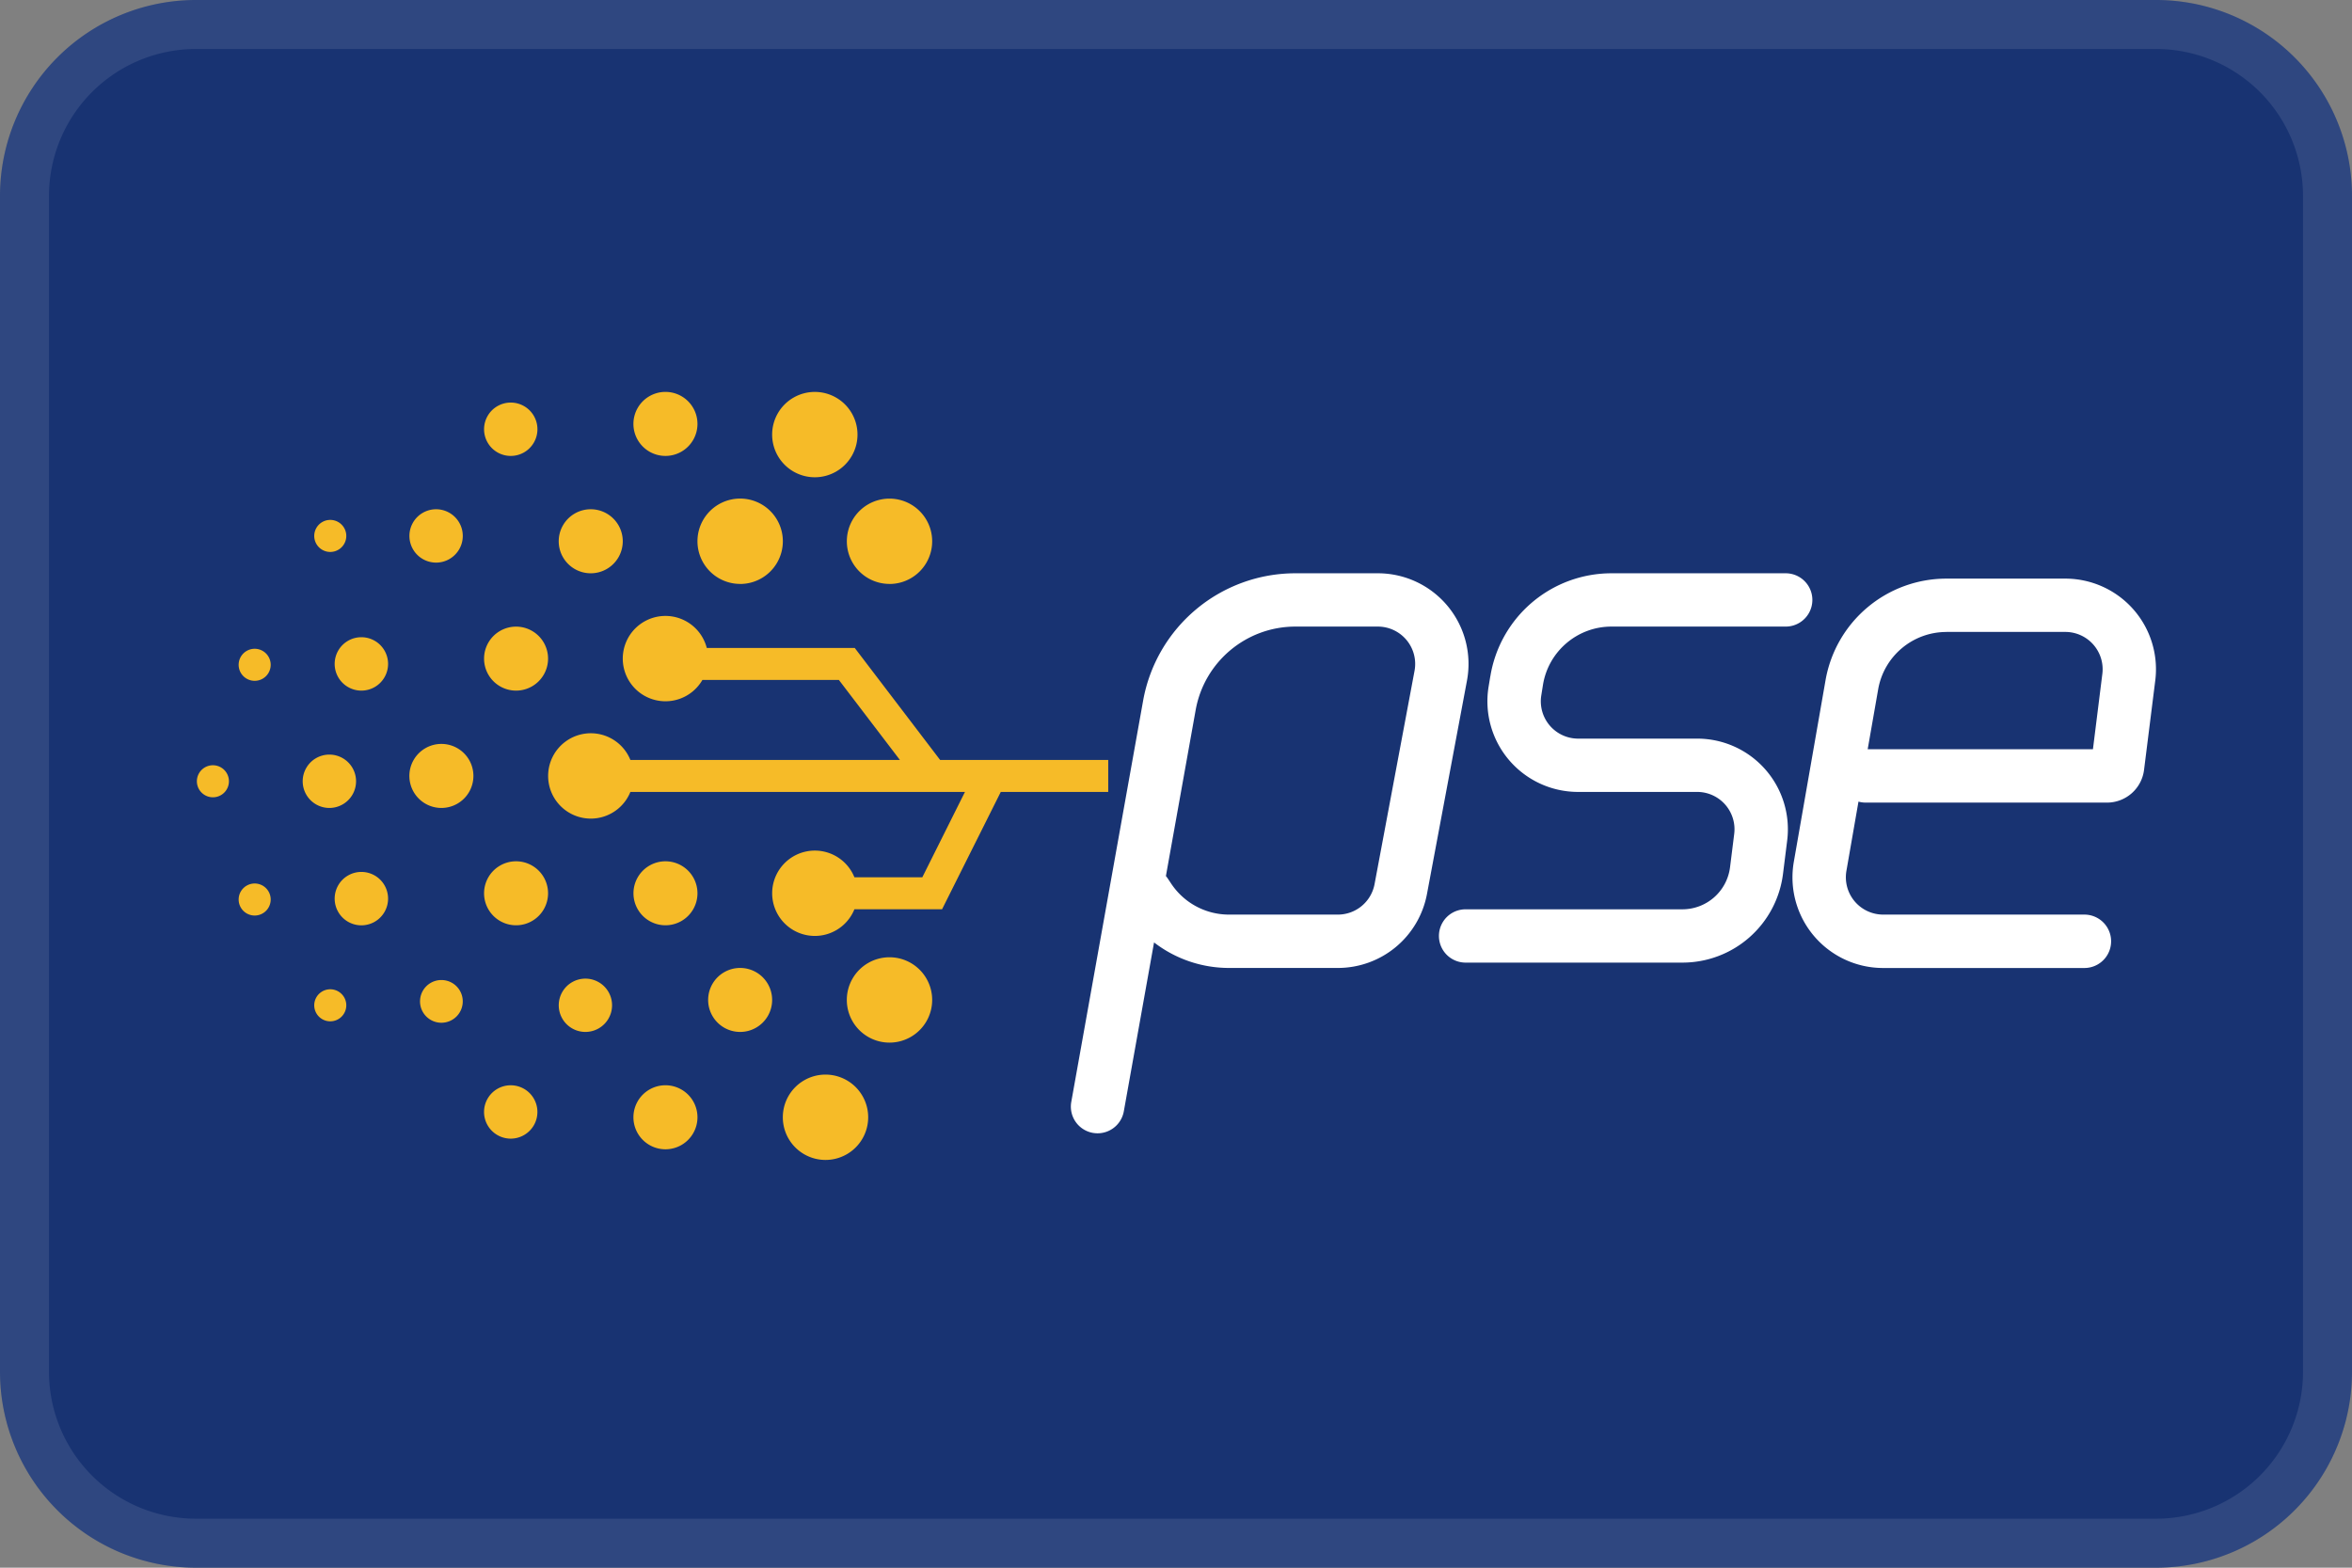
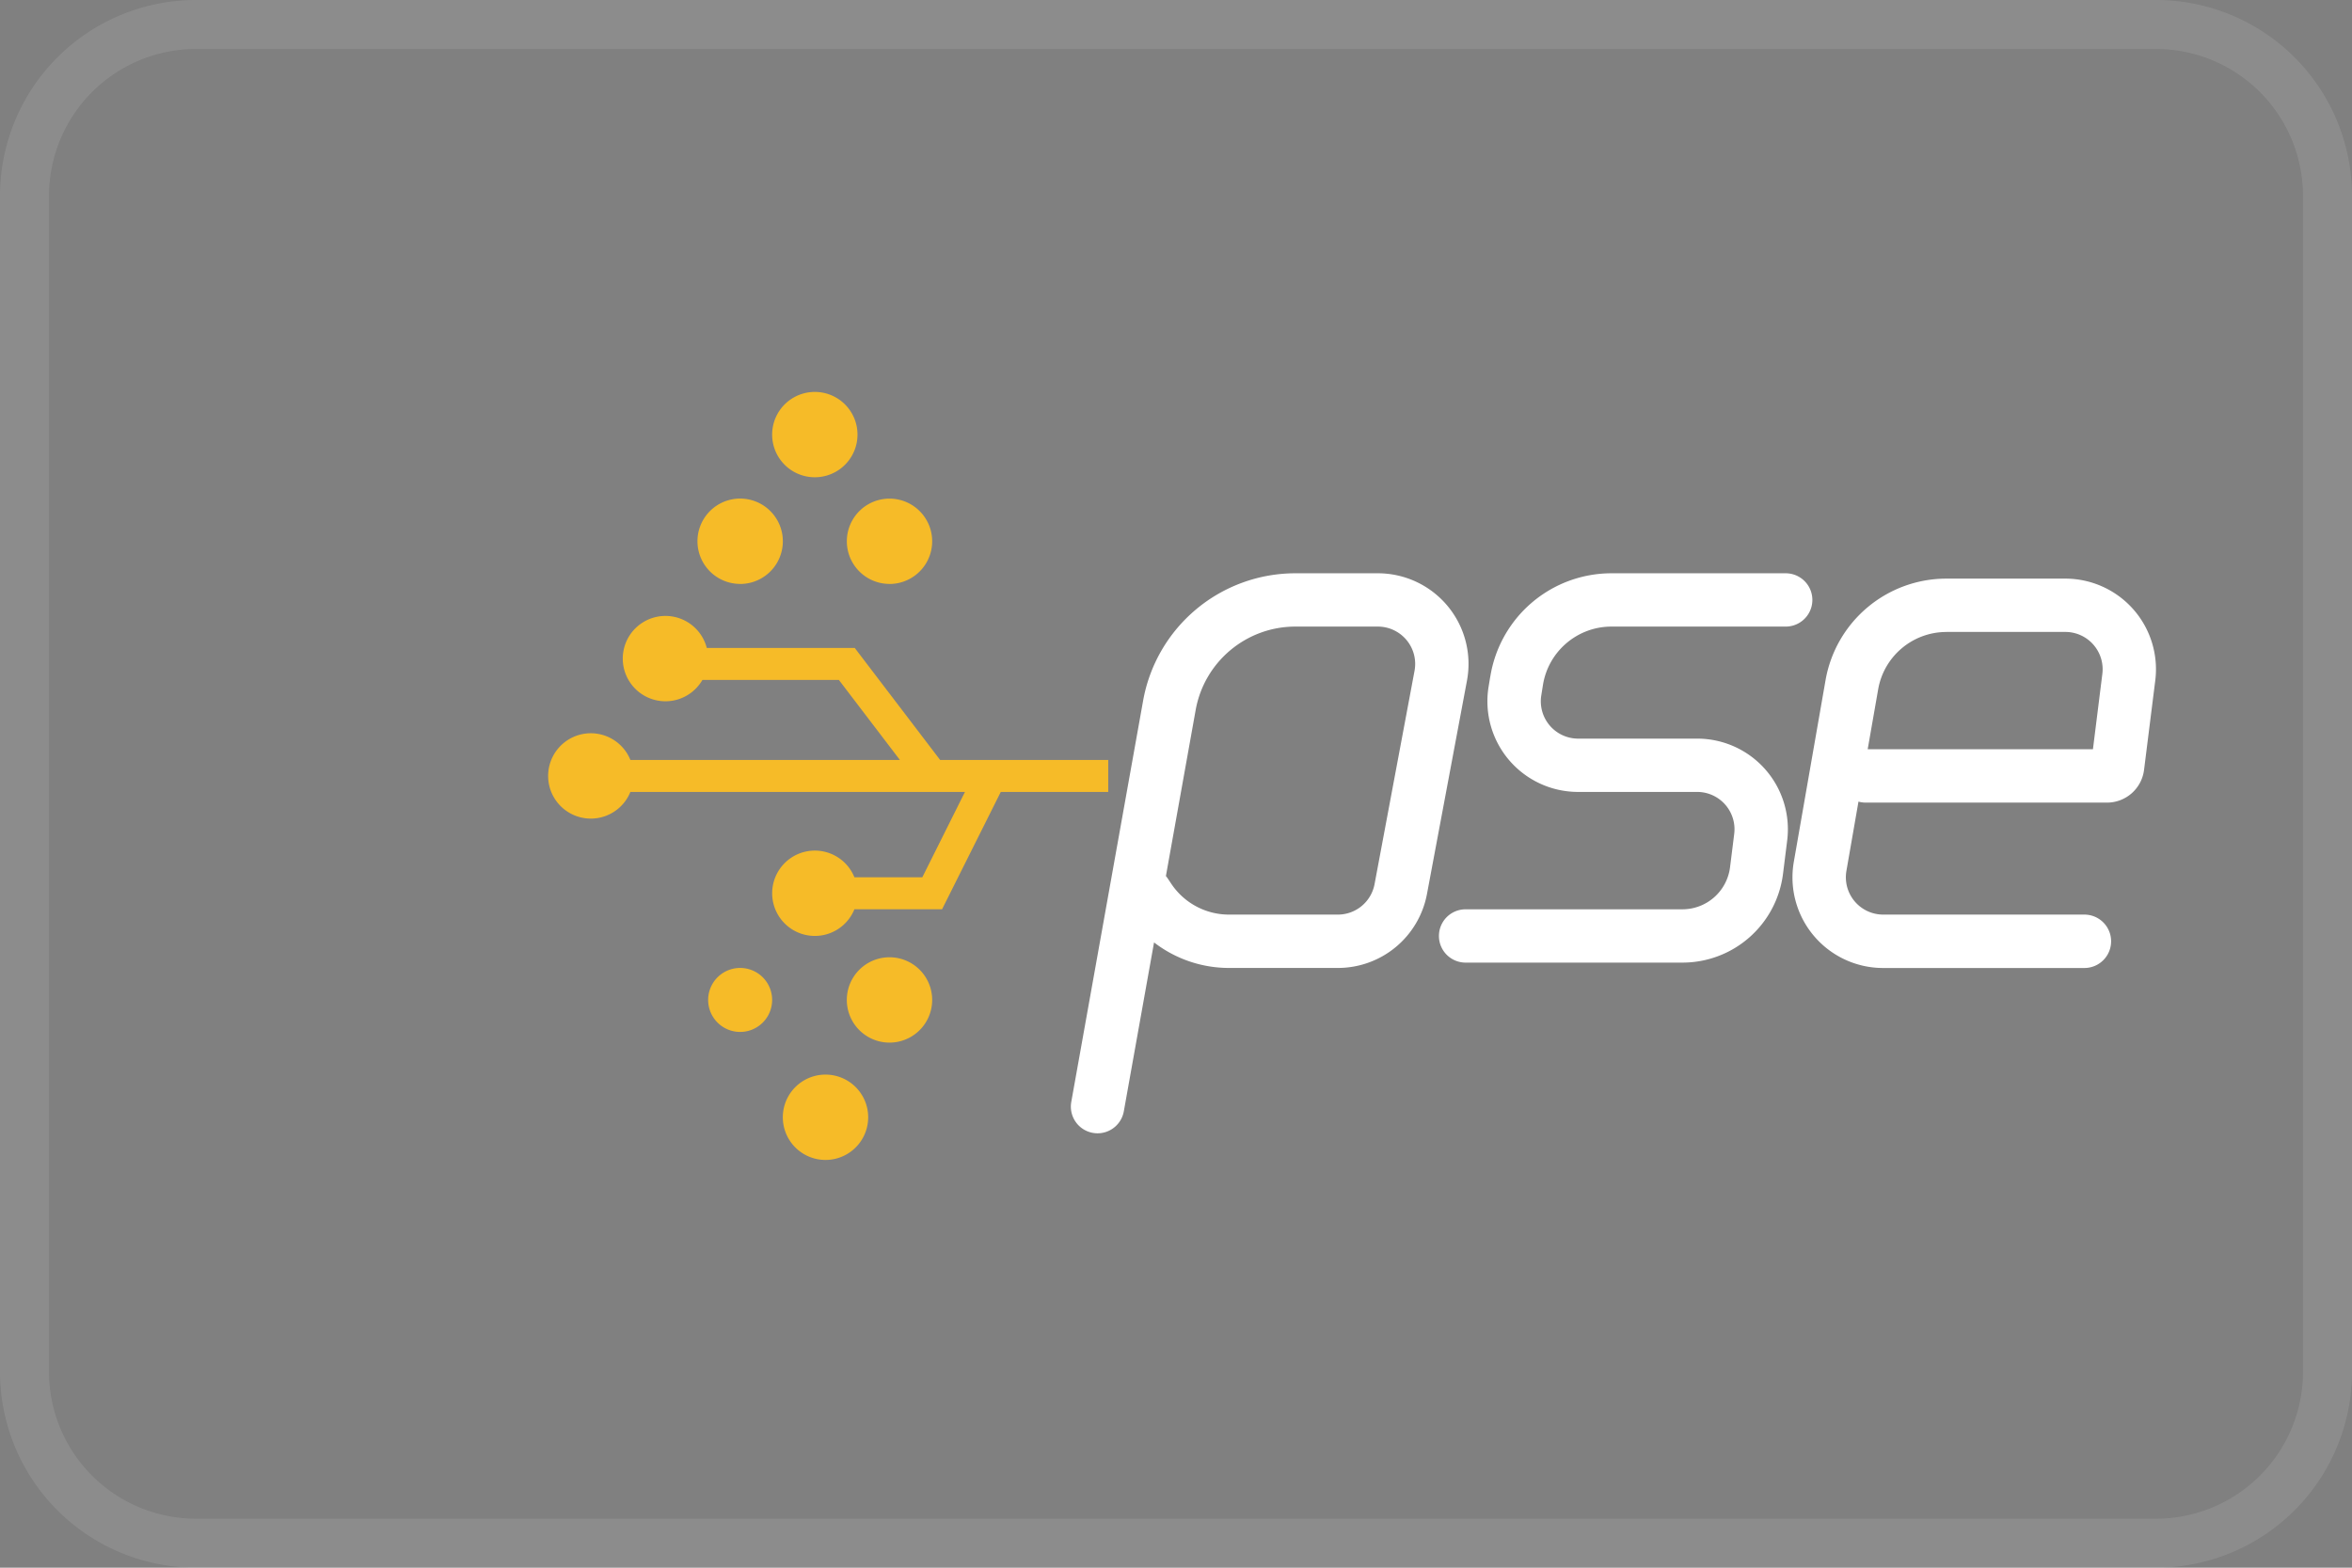
<svg xmlns="http://www.w3.org/2000/svg" width="48" height="32" fill="none">
  <rect width="100%" height="100%" fill="#808080" stroke="none" />
-   <path d="M0 4a4 4 0 0 1 4-4h40a4 4 0 0 1 4 4v24a4 4 0 0 1-4 4H4a4 4 0 0 1-4-4V4z" fill="#183372" />
  <path fill-rule="evenodd" clip-rule="evenodd" d="M39.724 12.9c-.688 0-1.276.494-1.394 1.171l-.214 1.223h4.597l.192-1.538a.762.762 0 0 0-.756-.857h-2.425zm-1.795 3.463c.047.013.096.02.148.02H43a.762.762 0 0 0 .756-.667l.229-1.825a1.85 1.85 0 0 0-1.837-2.08h-2.425a2.504 2.504 0 0 0-2.467 2.073l-.647 3.705a1.85 1.85 0 0 0 1.823 2.17h4.107a.544.544 0 1 0 0-1.09h-4.107a.762.762 0 0 1-.75-.893l.246-1.413zM30.415 13.807a2.504 2.504 0 0 1 2.472-2.105h3.556a.544.544 0 0 1 0 1.088h-3.556c-.695 0-1.287.505-1.398 1.19l-.034.213a.762.762 0 0 0 .752.884h2.43a1.85 1.85 0 0 1 1.836 2.08l-.085.68a2.068 2.068 0 0 1-2.052 1.812H29.91a.544.544 0 0 1 0-1.088h4.425a.98.98 0 0 0 .972-.859l.085-.68a.762.762 0 0 0-.756-.857h-2.43a1.85 1.85 0 0 1-1.827-2.145l.035-.213zM26.437 12.79c-1.002 0-1.86.718-2.036 1.705l-.607 3.387a.533.533 0 0 1 .038.05l.071.107c.263.394.705.63 1.178.63h2.222a.762.762 0 0 0 .749-.621l.816-4.355a.762.762 0 0 0-.749-.903h-1.682zm-2.885 6.447c.432.333.968.521 1.529.521h2.222a1.85 1.85 0 0 0 1.819-1.51l.816-4.354a1.85 1.85 0 0 0-1.819-2.192h-1.682a3.157 3.157 0 0 0-3.108 2.6l-1.466 8.19a.544.544 0 0 0 1.072.193l.617-3.448z" fill="#fff" />
  <path d="M17.5 8.871a.87.87 0 1 1-1.742 0 .87.87 0 0 1 1.742 0zM18.153 11.92a.87.87 0 1 0 0-1.742.87.87 0 0 0 0 1.741zM14.424 13.226a.871.871 0 1 0-.089.653h2.785l1.245 1.633h-5.5a.871.871 0 1 0 0 .653h6.828l-.87 1.742h-1.386a.871.871 0 1 0 0 .653h1.789l1.198-2.395h2.193v-.653h-3.431l-1.742-2.286h-3.02zM15.105 11.92a.871.871 0 1 0 0-1.743.871.871 0 0 0 0 1.742zM18.153 21.282a.871.871 0 1 0 0-1.742.871.871 0 0 0 0 1.742zM17.718 22.806a.871.871 0 1 1-1.742 0 .871.871 0 0 1 1.742 0zM15.105 21.064a.653.653 0 1 0 0-1.306.653.653 0 0 0 0 1.306z" fill="#F6BB28" />
-   <path d="M14.234 18.234a.653.653 0 1 1-1.306 0 .653.653 0 0 1 1.306 0zM9.008 16.492a.653.653 0 1 0 0-1.307.653.653 0 0 0 0 1.307zM11.185 13.444a.653.653 0 1 1-1.306 0 .653.653 0 0 1 1.306 0zM12.056 11.702a.653.653 0 1 0 0-1.307.653.653 0 0 0 0 1.307zM14.234 8.653a.653.653 0 1 1-1.307 0 .653.653 0 0 1 1.307 0zM10.532 18.887a.653.653 0 1 0 0-1.306.653.653 0 0 0 0 1.306zM14.234 22.806a.653.653 0 1 1-1.307 0 .653.653 0 0 1 1.307 0zM11.947 21.064a.544.544 0 1 0 0-1.088.544.544 0 0 0 0 1.088zM7.92 18.343a.544.544 0 1 1-1.09 0 .544.544 0 0 1 1.09 0zM6.722 16.492a.544.544 0 1 0 0-1.089.544.544 0 0 0 0 1.089zM7.92 13.552a.544.544 0 1 1-1.09 0 .544.544 0 0 1 1.09 0zM8.9 11.484a.544.544 0 1 0 0-1.089.544.544 0 0 0 0 1.089zM10.968 8.762a.544.544 0 1 1-1.089 0 .544.544 0 0 1 1.089 0zM10.423 23.242a.544.544 0 1 0 0-1.089.544.544 0 0 0 0 1.089zM9.443 20.411a.436.436 0 1 1-.87 0 .436.436 0 0 1 .87 0zM6.722 20.847a.327.327 0 1 0 0-.653.327.327 0 0 0 0 .653zM5.524 18.343a.327.327 0 1 1-.653 0 .327.327 0 0 1 .653 0zM4.327 16.274a.327.327 0 1 0 0-.653.327.327 0 0 0 0 .653zM5.524 13.552a.327.327 0 1 1-.653 0 .327.327 0 0 1 .653 0zM6.722 11.266a.327.327 0 1 0 0-.653.327.327 0 0 0 0 .653z" fill="#F6BB28" />
  <path fill-rule="evenodd" clip-rule="evenodd" d="M44 1H4a3 3 0 0 0-3 3v24a3 3 0 0 0 3 3h40a3 3 0 0 0 3-3V4a3 3 0 0 0-3-3zM4 0a4 4 0 0 0-4 4v24a4 4 0 0 0 4 4h40a4 4 0 0 0 4-4V4a4 4 0 0 0-4-4H4z" fill="#fff" fill-opacity=".1" />
</svg>